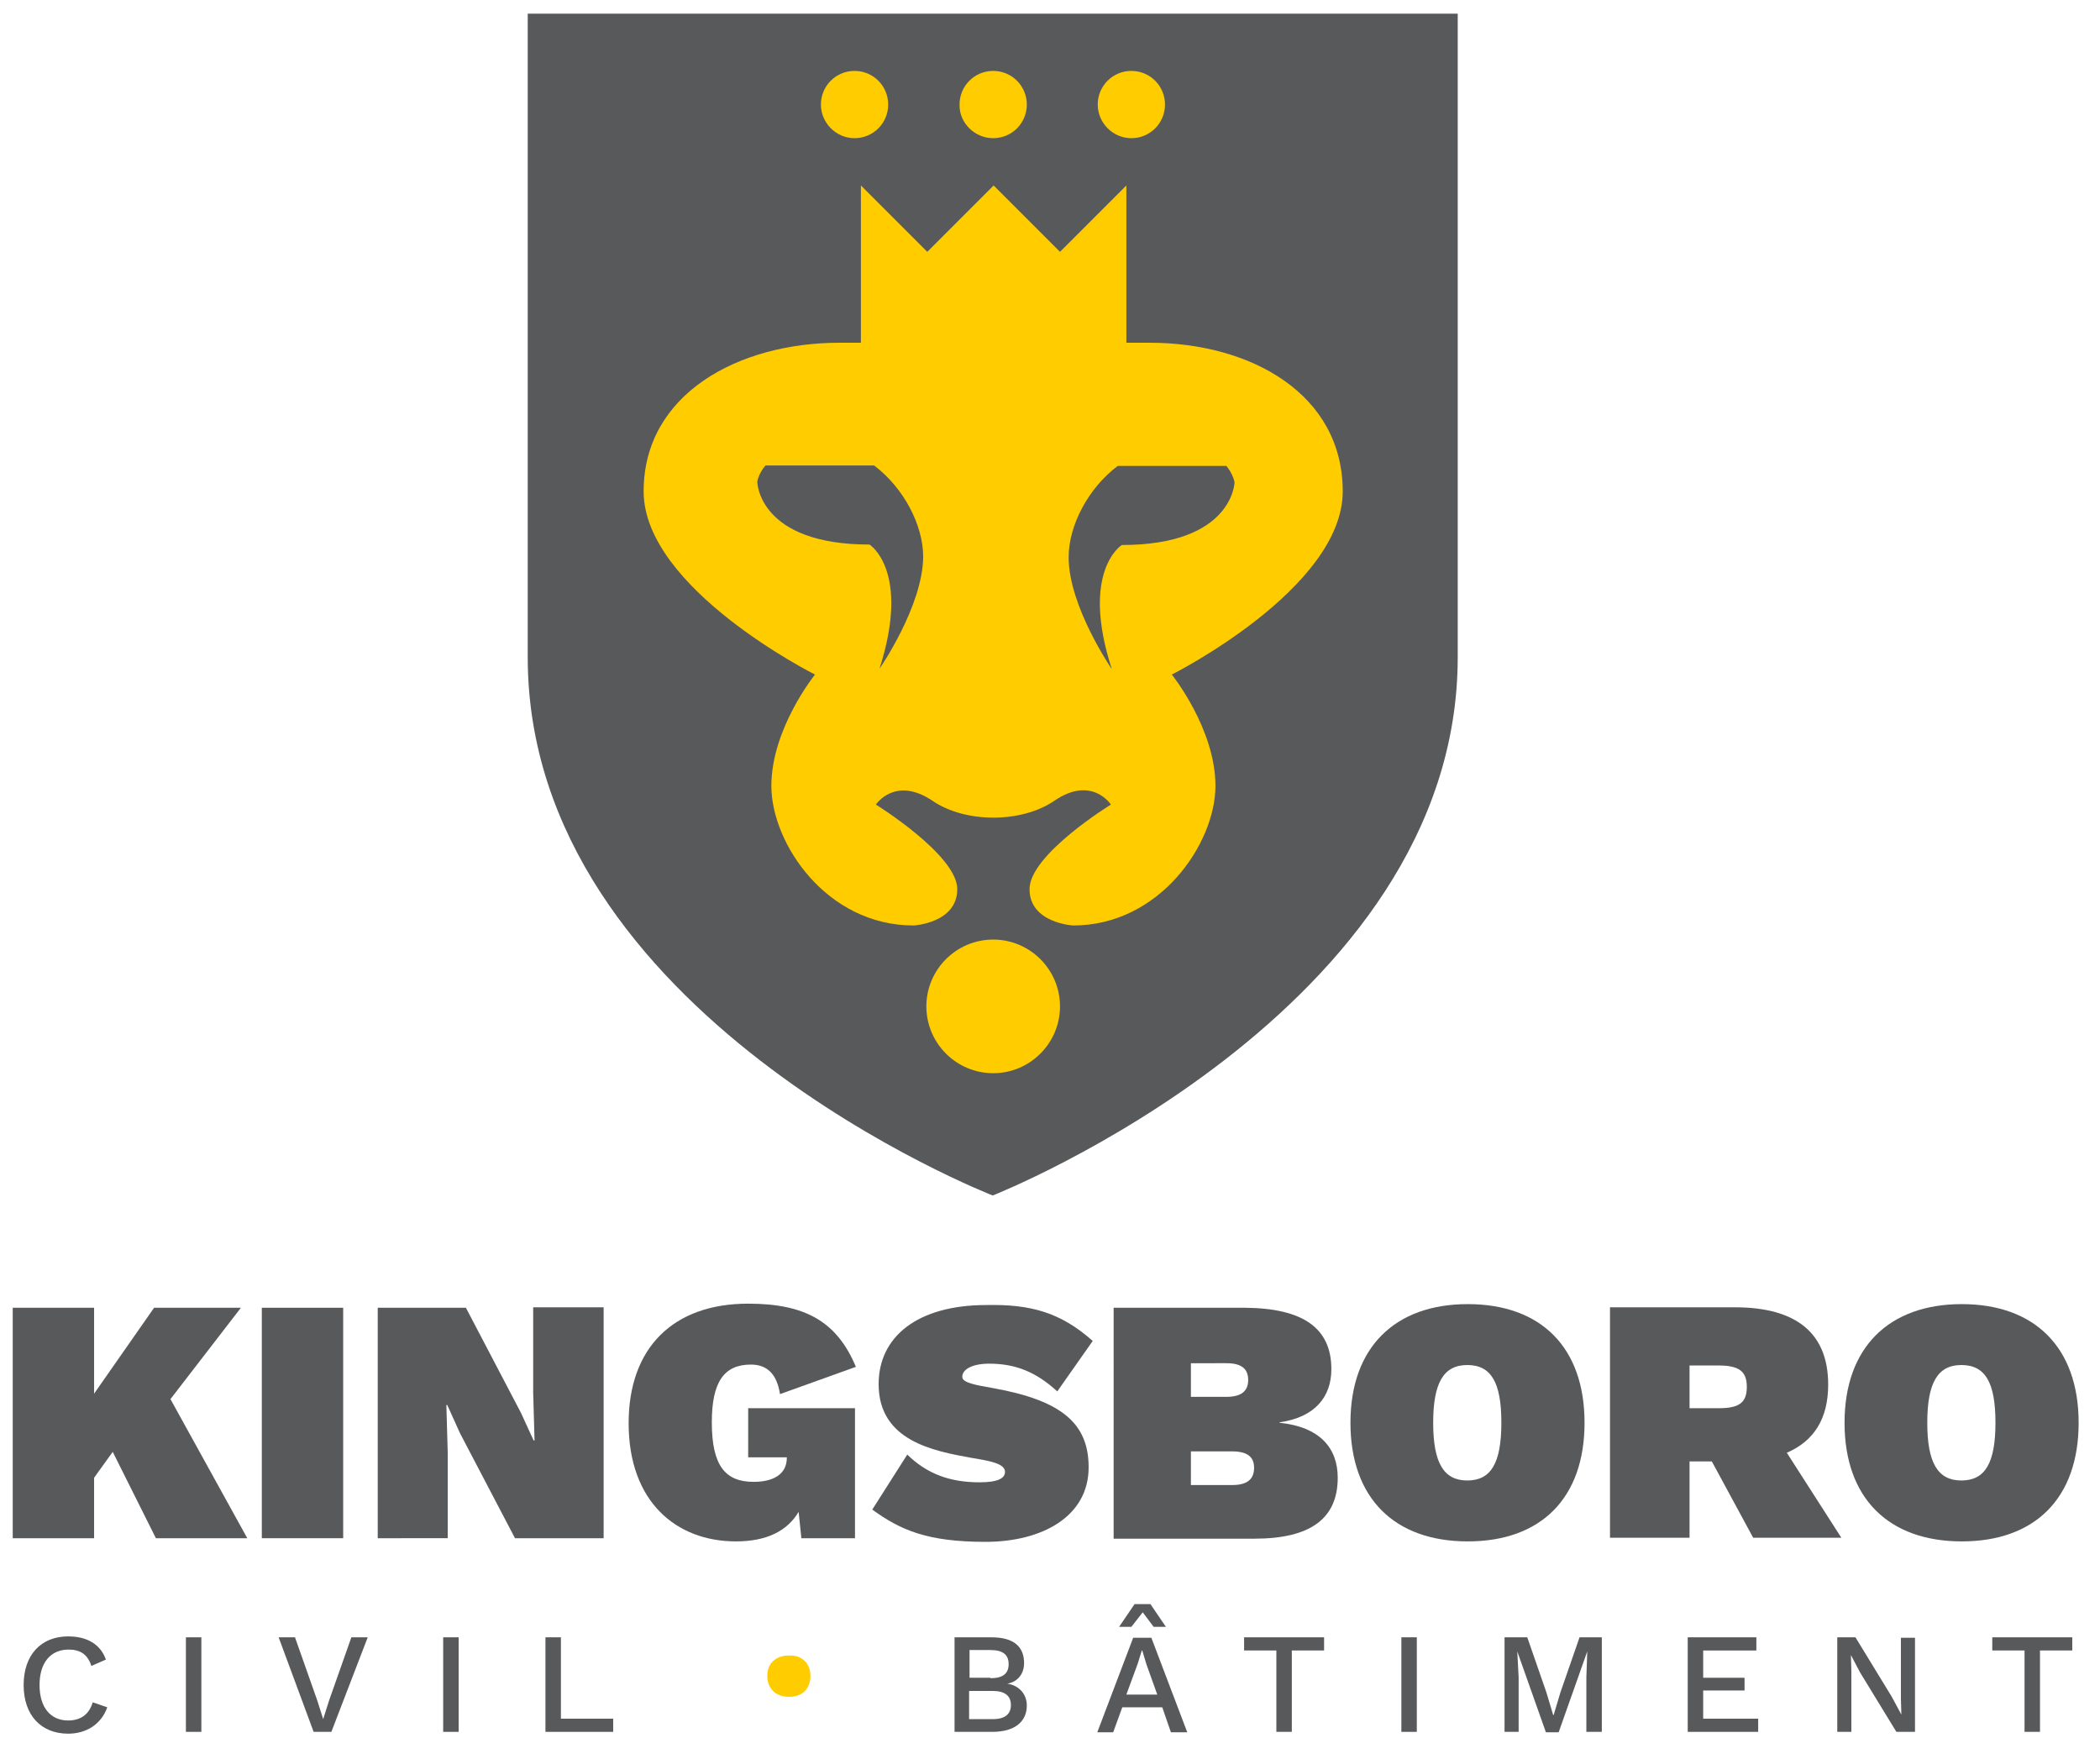
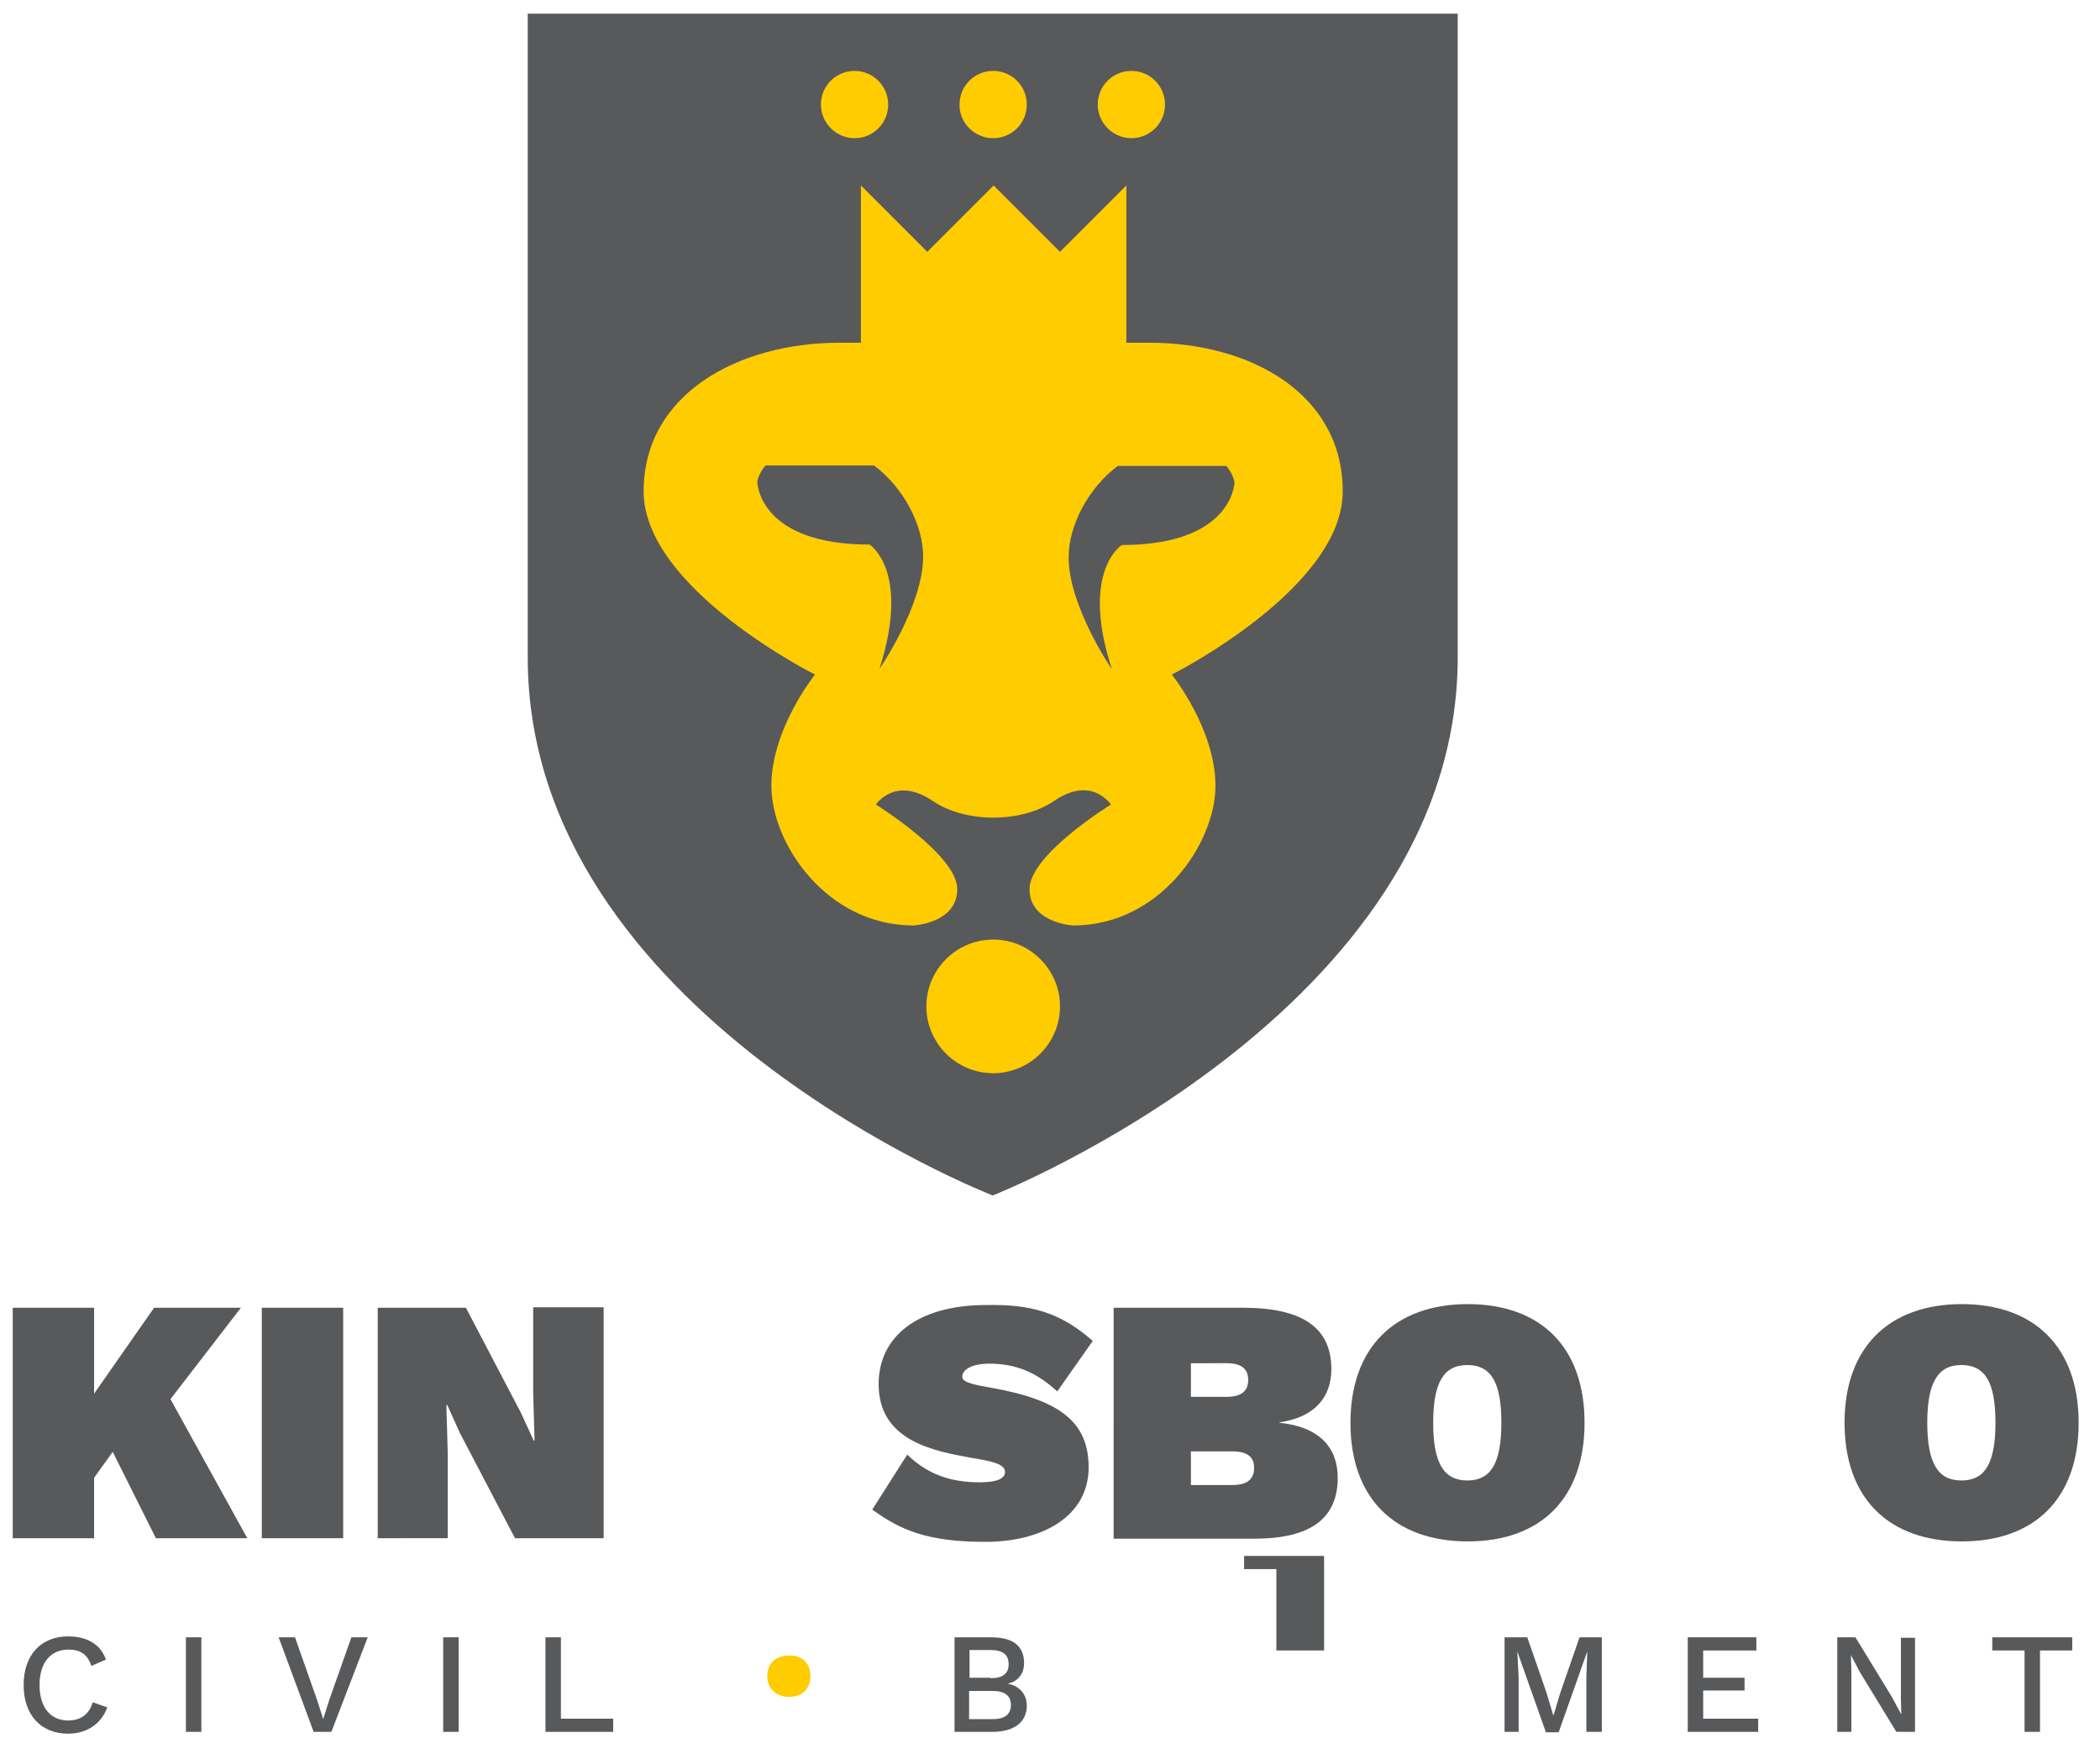
<svg xmlns="http://www.w3.org/2000/svg" version="1.1" id="Layer_1" x="0px" y="0px" viewBox="0 0 462 387" style="enable-background:new 0 0 462 387;" xml:space="preserve">
  <style type="text/css">
	.st0{fill:#58595B;}
	.st1{fill:#FFCC00;}
</style>
  <g>
    <g>
      <path class="st0" d="M24.8,319.4l-4.1,5.7v13.3H2.8v-50.7h17.9v18.9l13.2-18.9h19.1l-15.5,20.1l16.9,30.6H34.3L24.8,319.4z" />
      <path class="st0" d="M75.5,338.4H57.6v-50.7h17.9V338.4z" />
      <path class="st0" d="M132.7,338.4h-19.4l-12.1-23.1l-2.8-6.2h-0.2l0.3,10.5v18.8H83.1v-50.7h19.4l12.1,23.1l2.8,6.1h0.2l-0.3-10.5    v-18.8h15.5V338.4z" />
-       <path class="st0" d="M164.6,309.8h23.5v28.6h-11.8l-0.6-5.8c-2.5,4.2-7,6.5-13.8,6.5c-13.1,0-23.6-8.7-23.6-26    c0-16.6,9.8-26.3,26.3-26.3c12.5,0,19.5,3.9,23.7,13.9l-16.7,6c-0.7-4.6-3-6.5-6.4-6.5c-5.9,0-8.6,3.8-8.6,12.7    c0,9.6,3,13.1,9.2,13.1c4.4,0,7.3-1.7,7.3-5.3v-0.1h-8.5V309.8z" />
      <path class="st0" d="M240.4,295l-7.8,11.1c-4.7-4.3-9.2-6.1-15-6.1c-3.6,0-5.9,1.2-5.9,2.9c0,1.3,2.9,1.8,6.9,2.5    c14.9,2.7,20.9,7.7,20.9,17.4c0,10.8-10.2,16.4-22.7,16.4c-12.8,0-18.7-2.6-24.9-7.1l7.7-12.1c4.3,4.2,9.3,6.1,15.9,6.1    c4.3,0,5.6-1,5.6-2.3c0-1.8-3.2-2.4-7.5-3.1c-8.2-1.5-20.3-3.7-20.3-16.2c0-10.4,8.5-17.4,23.7-17.4    C226.7,286.9,233.3,288.7,240.4,295z" />
      <path class="st0" d="M244.9,287.7h29c12.8,0.1,19,4.5,19,13.5c0,6.1-3.6,10.6-11.4,11.7v0.1c8.8,0.9,12.8,5.5,12.8,12.1    c0,8.9-5.9,13.4-18.3,13.4h-31V287.7z M269.8,307.3c3.2,0,4.8-1.2,4.8-3.7c0-2.5-1.5-3.7-4.8-3.7H262v7.4H269.8z M271.1,326.7    c3.2,0,4.8-1.2,4.8-3.8c0-2.4-1.5-3.6-4.8-3.6H262v7.4H271.1z" />
      <path class="st0" d="M348.6,313c0,16.6-9.6,26.1-25.7,26.1c-16.1,0-25.8-9.5-25.8-26.1s9.8-26.1,25.8-26.1    C339,286.9,348.6,296.4,348.6,313z M315.3,313c0,8.8,2.3,12.7,7.5,12.7c5.2,0,7.5-3.8,7.5-12.7c0-8.8-2.2-12.7-7.5-12.7    C317.6,300.3,315.3,304.2,315.3,313z" />
-       <path class="st0" d="M376.6,321.5h-4.9v16.8h-17.5v-50.7h27.5c13.5,0,20.5,5.7,20.5,17c0,7.5-3.1,12.4-9.1,15l12,18.7h-19.4    L376.6,321.5z M371.7,309.8h6.4c4.5,0,6.2-1.2,6.2-4.7c0-3.4-1.7-4.7-6.2-4.7h-6.4V309.8z" />
      <path class="st0" d="M457.3,313c0,16.6-9.6,26.1-25.7,26.1c-16.1,0-25.8-9.5-25.8-26.1s9.8-26.1,25.8-26.1    C447.6,286.9,457.3,296.4,457.3,313z M424,313c0,8.8,2.3,12.7,7.5,12.7c5.2,0,7.5-3.8,7.5-12.7c0-8.8-2.2-12.7-7.5-12.7    C426.3,300.3,424,304.2,424,313z" />
    </g>
    <path class="st0" d="M320.8,3H116.1v141.6c0,78.7,102.3,118.4,102.3,118.4s102.3-40.3,102.3-118.4V3z" />
    <g>
      <path class="st1" d="M218.5,206.7c-8.1,0-14.7,6.6-14.7,14.7c0,8.1,6.6,14.7,14.7,14.7c8.1,0,14.7-6.6,14.7-14.7    C233.2,213.3,226.6,206.7,218.5,206.7z" />
      <path class="st1" d="M295.4,108.1c0-21.4-20.2-32.7-42.5-32.7h-5.1V40.8l-14.6,14.6l-14.6-14.6L204,55.4l-14.6-14.6v34.6h-4.7    c-22.3,0-43.1,11.3-43.1,32.7s37.7,40.3,37.7,40.3s-9.6,11.9-9.6,24.5c0,12.6,12.1,30.7,31.3,30.7c0,0,9.6-0.5,9.6-8    c0-7.5-17.9-18.6-17.9-18.6s4.2-6.4,12.5-0.8c7.2,4.9,19.5,4.9,26.7,0c8.3-5.7,12.5,0.8,12.5,0.8s-17.9,11-17.9,18.6    c0,7.5,9.6,8,9.6,8c19.1,0,31.3-18.1,31.3-30.7c0-12.6-9.6-24.5-9.6-24.5S295.4,129.5,295.4,108.1z M193.5,147.1    c6.9-21.6-2.2-27.3-2.2-27.3c-24.5,0-24.7-13.8-24.7-13.8s0.2-1.7,1.8-3.6h23.9c6.5,4.9,10.8,13.1,10.8,20.1    C203,133.4,193.5,147.1,193.5,147.1z M246.8,119.9c0,0-9.2,5.7-2.2,27.3c0,0-9.5-13.8-9.5-24.6c0-7,4.3-15.2,10.8-20.1h23.9    c1.5,1.8,1.8,3.6,1.8,3.6S271.3,119.9,246.8,119.9z" />
      <path class="st1" d="M188,30.4c4.1,0,7.4-3.3,7.4-7.4c0-4.1-3.3-7.4-7.4-7.4c-4.1,0-7.4,3.3-7.4,7.4C180.6,27,183.9,30.4,188,30.4    z" />
      <path class="st1" d="M248.9,30.4c4.1,0,7.4-3.3,7.4-7.4c0-4.1-3.3-7.4-7.4-7.4c-4.1,0-7.4,3.3-7.4,7.4    C241.5,27,244.8,30.4,248.9,30.4z" />
      <path class="st1" d="M218.5,30.4c4.1,0,7.4-3.3,7.4-7.4c0-4.1-3.3-7.4-7.4-7.4c-4.1,0-7.4,3.3-7.4,7.4    C211,27,214.4,30.4,218.5,30.4z" />
    </g>
    <g>
      <path class="st0" d="M15,381.4c-6,0-9.8-4.1-9.8-10.7c0-6.6,3.8-10.7,9.8-10.7c4.1,0,7.1,1.7,8.3,5.1l-3.2,1.4    c-0.8-2.5-2.4-3.6-5-3.6c-3.9,0-6.4,2.8-6.4,7.8c0,4.9,2.4,7.8,6.3,7.8c2.7,0,4.6-1.3,5.4-4l3.2,1.1C22.3,379.3,19,381.4,15,381.4    z" />
      <path class="st0" d="M44.3,381h-3.4v-20.8h3.4V381z" />
      <path class="st0" d="M72.9,381h-3.9l-7.7-20.8h3.6l4.9,13.9l1.3,4.1l1.3-4.1l4.9-13.9h3.6L72.9,381z" />
      <path class="st0" d="M100.9,381h-3.4v-20.8h3.4V381z" />
      <path class="st0" d="M134.9,378.1v2.9H120v-20.8h3.4v17.9H134.9z" />
      <path class="st1" d="M178.3,368.7c0,2.8-1.8,4.6-4.7,4.6c-2.9,0-4.8-1.8-4.8-4.6c0-2.8,1.9-4.5,4.8-4.5    C176.4,364.1,178.3,365.9,178.3,368.7z" />
      <path class="st0" d="M209.9,360.2h8.2c5,0,7.2,2.1,7.2,5.7c0,2.2-1.3,4.1-3.7,4.5v0c2.7,0.4,4.3,2.4,4.3,4.8    c0,3.6-2.7,5.8-7.6,5.8h-8.3V360.2z M217.9,369.2c2.7,0,4-1,4-3.1s-1.3-3.1-4-3.1h-4.6v6.1H217.9z M218.4,378.2c2.7,0,4-1.1,4-3.1    c0-2-1.3-3.1-4-3.1h-5.2v6.2H218.4z" />
-       <path class="st0" d="M255.7,375.6h-8.8l-2,5.5h-3.5l7.9-20.8h4l7.9,20.8h-3.6L255.7,375.6z M248.9,357.9h-2.7l3.4-5h3.5l3.4,5    h-2.7l-2.4-3.2L248.9,357.9z M254.6,372.8l-2.4-6.7l-0.9-3h-0.1l-0.9,2.9l-2.5,6.8H254.6z" />
-       <path class="st0" d="M291.3,363.1h-7.1V381h-3.4v-17.9h-7.1v-2.9h17.6V363.1z" />
-       <path class="st0" d="M311.7,381h-3.4v-20.8h3.4V381z" />
+       <path class="st0" d="M291.3,363.1h-7.1h-3.4v-17.9h-7.1v-2.9h17.6V363.1z" />
      <path class="st0" d="M352.1,381H349V369l0.2-5.7h0l-6.3,17.8h-2.8l-6.3-17.8h0l0.3,5.7V381h-3.1v-20.8h5l4.2,12.1l1.5,5h0.1l1.5-5    l4.2-12.1h4.9V381z" />
      <path class="st0" d="M386.8,378.1v2.9h-15.5v-20.8h15.1v2.9h-11.7v6h9.1v2.8h-9.1v6.2H386.8z" />
      <path class="st0" d="M421.2,381h-4l-8-13.1l-2-3.8h0l0.1,3.5V381h-3.1v-20.8h4l8,13.1l2.1,3.9h0l-0.1-3.5v-13.4h3.1V381z" />
      <path class="st0" d="M455.9,363.1h-7.1V381h-3.4v-17.9h-7.1v-2.9h17.6V363.1z" />
    </g>
  </g>
</svg>